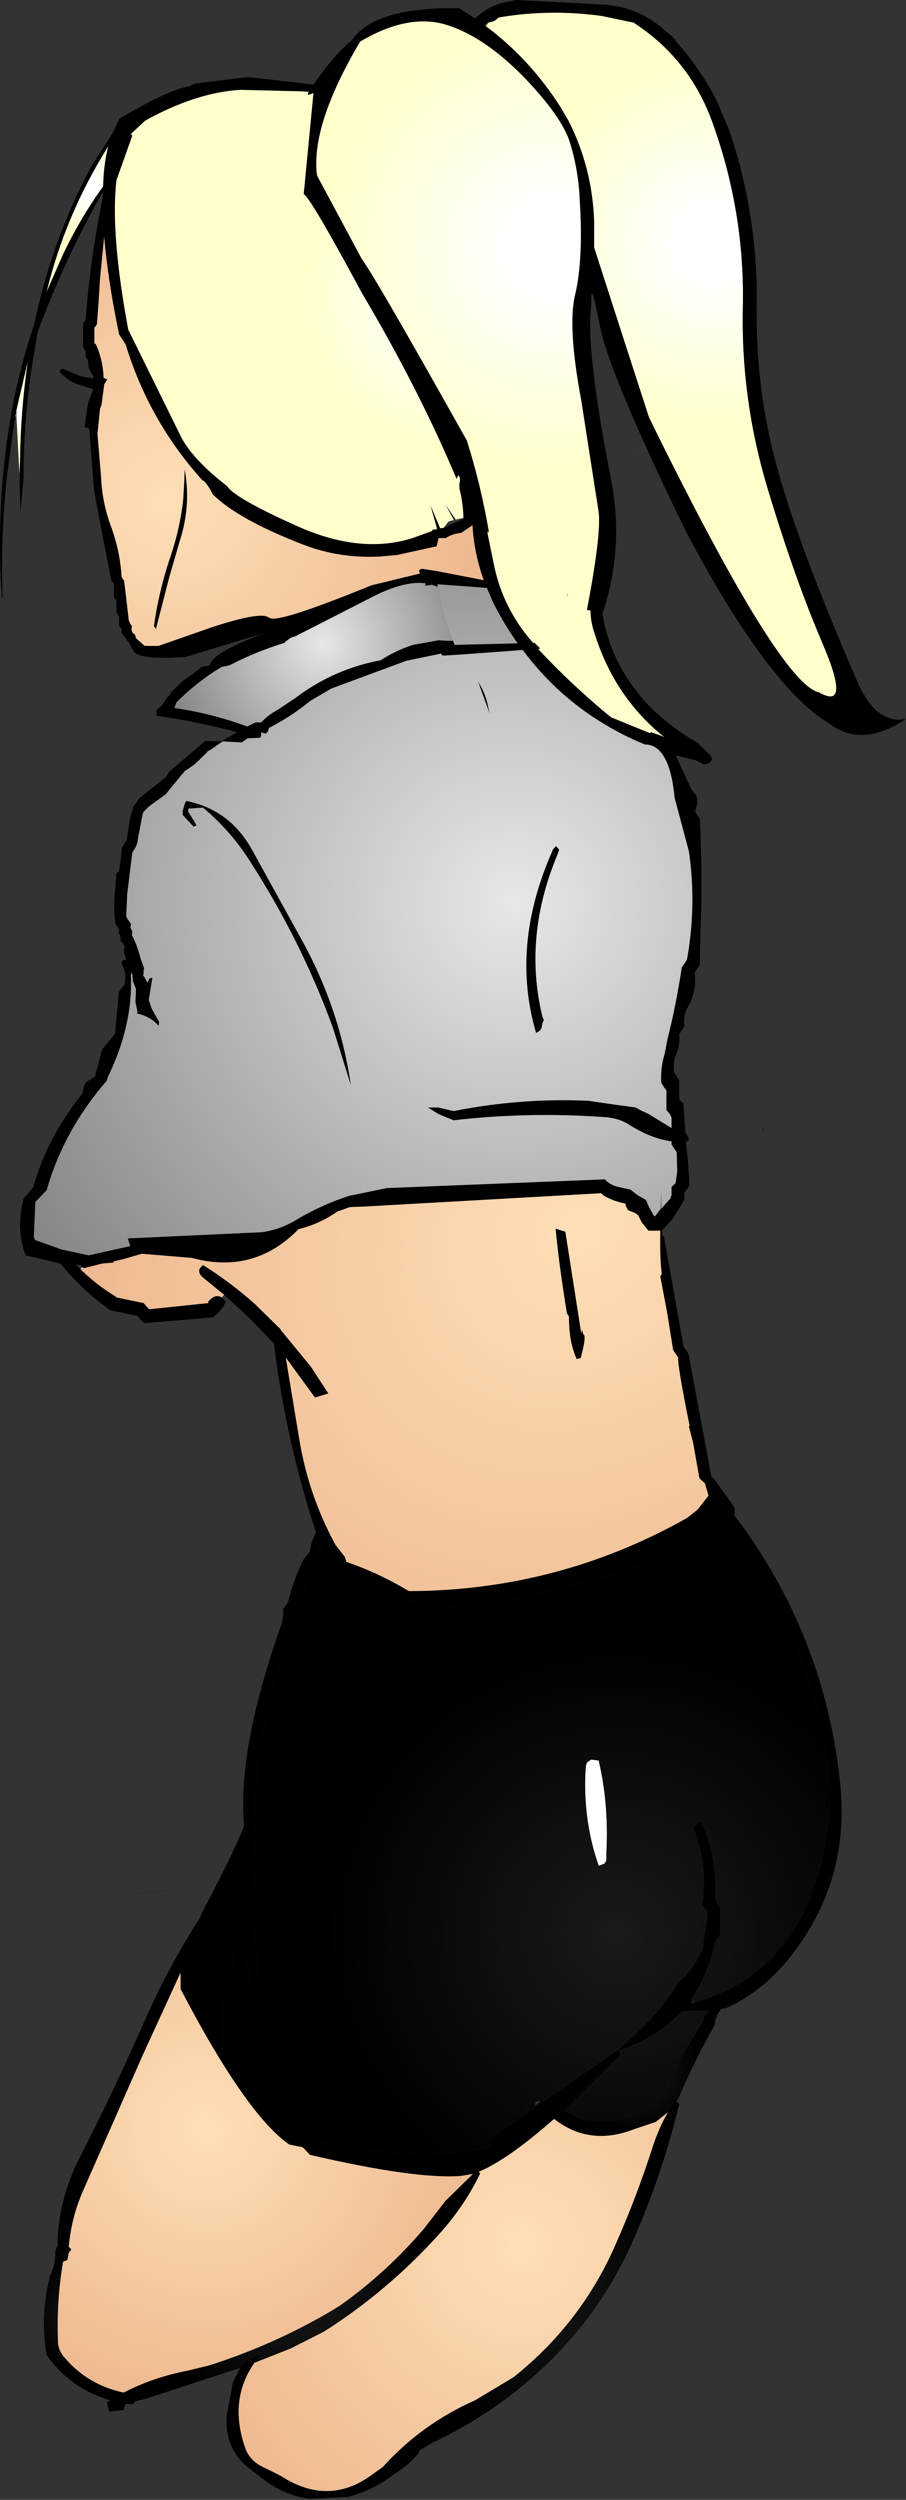
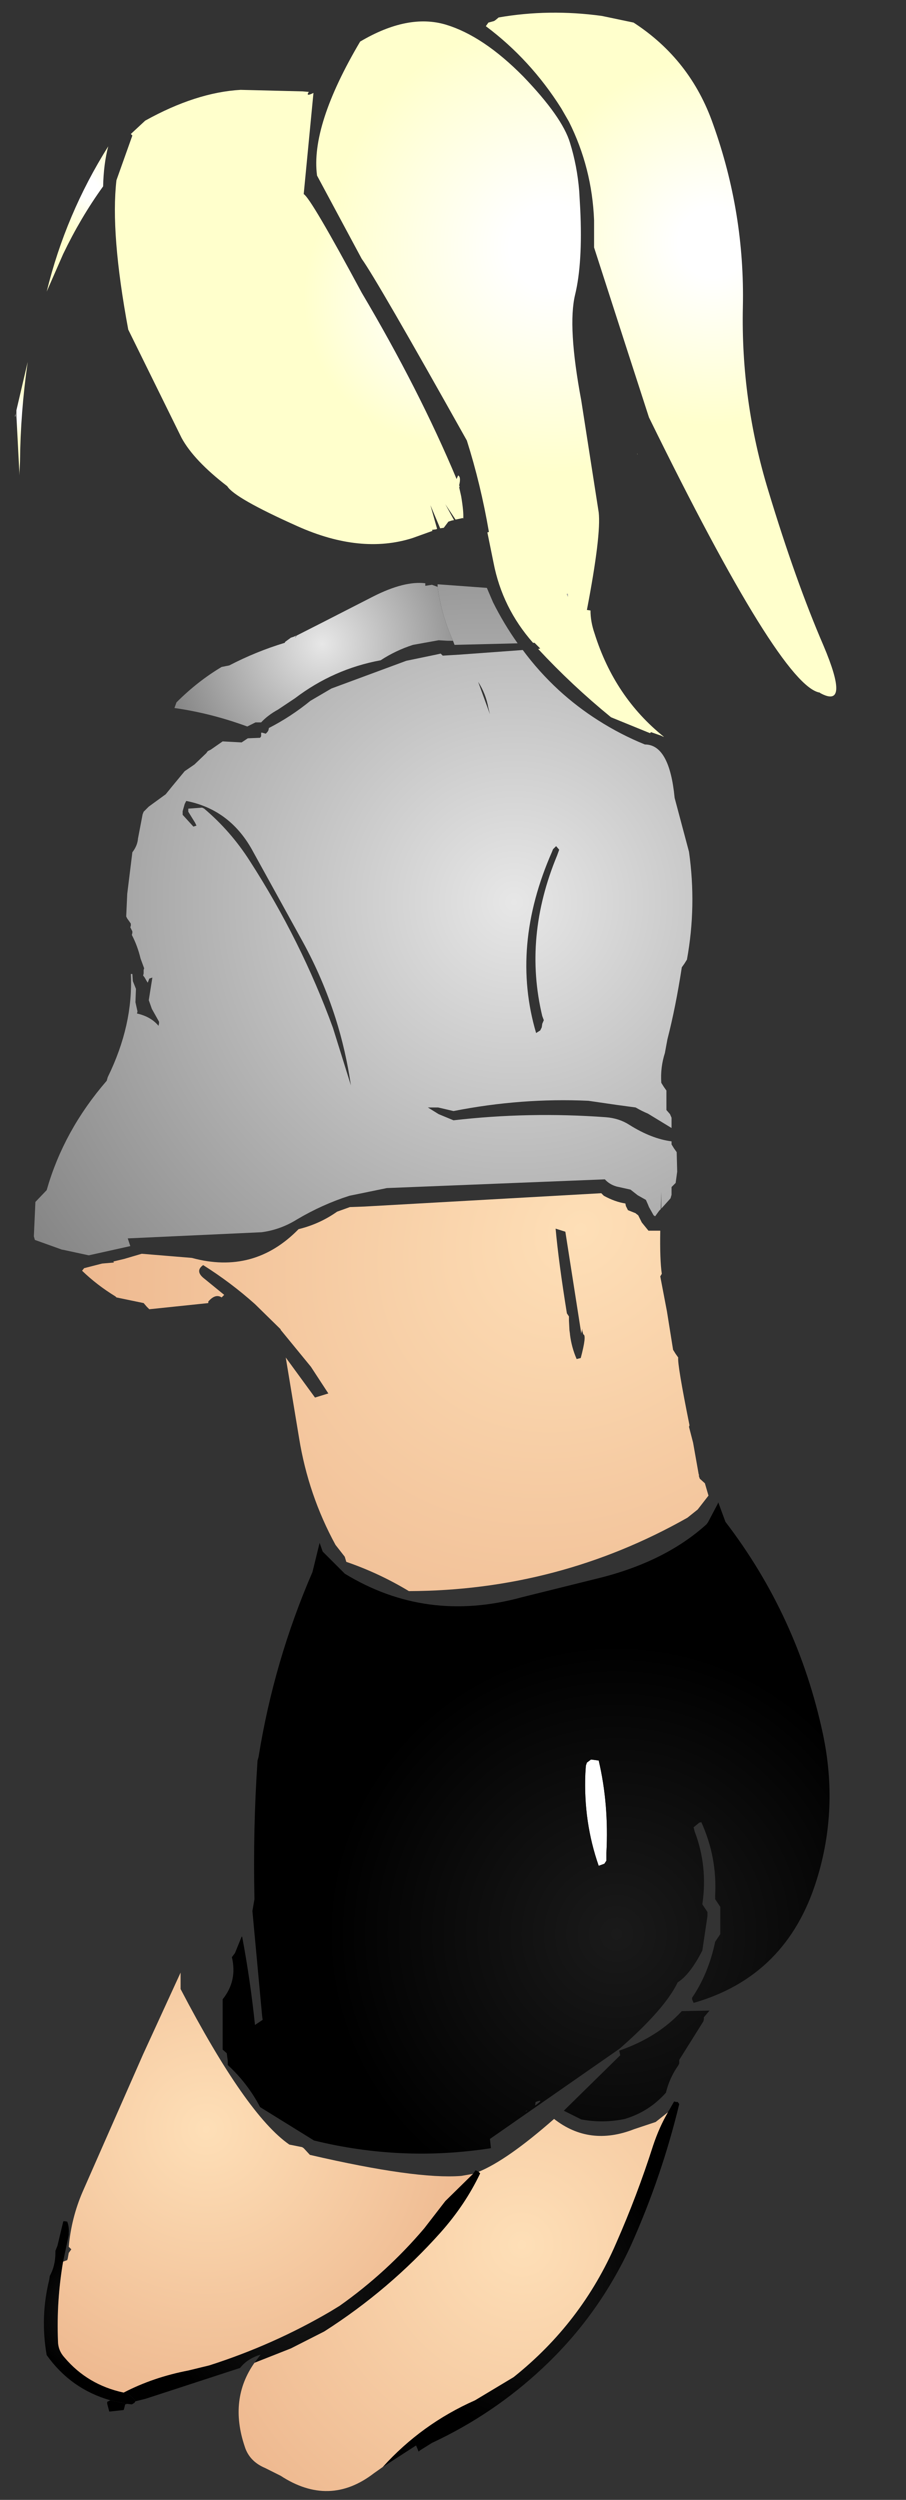
<svg xmlns="http://www.w3.org/2000/svg" height="243.45px" width="88.3px">
  <rect width="100%" height="100%" fill="#333333" stroke="none" />
  <g transform="matrix(1.0, 0.0, 0.0, 1.0, 46.6, 133.35)">
    <path d="M0.75 -130.8 L1.0 -131.15 1.55 -131.3 1.7 -131.4 2.0 -131.65 Q6.9 -132.5 12.05 -131.8 L15.15 -131.15 Q20.7 -127.55 22.9 -121.25 26.0 -112.6 25.8 -103.45 25.6 -94.3 28.3 -85.5 30.95 -76.75 33.65 -70.5 36.3 -64.25 33.35 -65.85 L33.3 -65.9 Q29.5 -66.5 16.65 -92.7 L14.35 -99.8 11.3 -109.25 11.3 -111.9 Q11.1 -117.0 8.85 -121.5 L8.1 -122.8 Q5.1 -127.55 0.75 -130.8 M15.5 -89.2 L15.55 -89.05 15.5 -89.15 15.5 -89.2" fill="url(#gradient0)" fill-rule="evenodd" stroke="none" />
-     <path d="M1.0 -131.15 L0.6 -130.95 0.75 -130.8 Q5.1 -127.55 8.1 -122.8 L8.85 -121.5 Q11.1 -117.0 11.3 -111.9 L11.3 -109.25 14.35 -99.8 16.65 -92.7 Q29.5 -66.5 33.3 -65.9 L33.35 -65.85 Q36.3 -64.25 33.65 -70.5 30.95 -76.75 28.3 -85.5 25.6 -94.3 25.8 -103.45 26.0 -112.6 22.9 -121.25 20.7 -127.55 15.15 -131.15 L12.05 -131.8 Q6.9 -132.5 2.0 -131.65 L1.7 -131.4 1.55 -131.3 1.0 -131.15 M-45.0 -93.25 L-45.1 -92.85 -45.1 -92.65 -45.1 -92.6 -45.15 -92.55 -45.25 -91.9 -45.25 -91.75 -45.35 -91.35 -45.35 -91.2 -45.9 -87.2 Q-46.55 -81.3 -46.35 -75.3 L-46.4 -74.95 Q-47.0 -82.95 -45.85 -90.9 -45.05 -96.5 -43.25 -101.8 -41.6 -109.85 -37.7 -117.15 L-35.65 -120.35 -34.95 -121.8 Q-30.15 -124.65 -28.1 -124.95 L-27.65 -125.2 -22.45 -125.85 -18.05 -125.35 -16.85 -125.2 -16.05 -125.1 Q-14.1 -127.95 -12.3 -129.45 -10.05 -132.7 -1.85 -132.55 L-0.3 -131.55 Q1.2 -133.0 3.3 -133.25 L3.65 -133.35 12.35 -132.9 Q15.9 -132.6 18.4 -130.2 L18.75 -129.95 19.2 -129.5 19.3 -129.3 Q21.55 -126.8 23.2 -123.65 L24.5 -120.6 Q27.3 -112.25 27.15 -103.4 27.05 -95.2 29.2 -87.6 31.3 -80.0 36.9 -67.1 38.8 -62.7 41.7 -63.35 37.4 -60.45 34.2 -62.9 28.3 -66.45 20.35 -81.4 12.75 -96.95 11.85 -101.7 10.9 -106.55 11.05 -103.8 10.4 -99.65 12.95 -86.7 14.25 -79.95 12.15 -73.7 L12.1 -73.7 Q12.85 -68.8 16.35 -64.95 18.55 -62.6 21.35 -61.05 L22.7 -59.7 22.8 -59.4 22.6 -59.1 22.25 -58.95 22.2 -58.95 22.0 -58.9 21.4 -59.2 21.25 -59.3 19.25 -59.8 20.7 -56.65 Q20.9 -56.25 21.25 -55.9 21.45 -55.3 21.25 -54.7 L21.15 -54.35 21.35 -54.0 21.6 -53.65 Q21.9 -47.85 21.65 -42.0 L21.6 -39.4 21.35 -39.0 21.1 -38.65 Q21.35 -36.8 20.4 -35.2 19.95 -34.4 20.1 -33.4 L19.85 -33.0 19.6 -32.65 Q19.7 -31.65 19.35 -30.8 18.95 -29.9 19.1 -28.9 L19.35 -28.5 19.6 -28.15 19.6 -27.4 19.6 -26.65 19.6 -26.25 20.0 -25.9 20.2 -22.95 20.3 -22.9 20.5 -22.6 20.5 -22.25 20.25 -22.2 20.45 -20.25 20.6 -18.0 20.45 -17.65 20.1 -17.25 20.1 -16.9 20.1 -16.5 18.95 -14.65 17.9 -13.5 Q17.95 -12.9 18.1 -12.9 L18.2 -12.4 19.95 -2.6 20.0 -2.25 20.25 -1.9 20.5 -1.5 22.75 10.55 22.85 10.6 22.85 10.55 22.85 10.5 23.15 10.9 24.75 13.1 25.0 13.5 25.0 13.85 25.0 14.25 Q33.85 25.95 35.3 40.5 36.25 50.1 30.15 57.55 27.65 60.6 24.2 62.2 L23.7 62.3 23.7 62.25 23.6 62.05 23.45 61.85 23.1 61.8 23.0 61.9 22.55 62.45 19.85 62.5 Q17.5 65.05 13.75 66.35 L13.85 66.8 8.35 72.2 8.25 72.0 8.05 71.6 7.75 71.5 7.25 71.8 7.15 72.2 7.1 72.75 7.4 73.0 Q2.85 77.0 0.05 78.15 L-0.25 78.0 -0.5 78.35 -1.65 78.55 Q-6.05 78.9 -16.4 76.5 L-17.0 75.85 -17.15 75.75 -18.4 75.5 Q-22.6 72.6 -29.0 60.35 L-29.0 58.75 -32.65 66.7 -38.55 80.1 Q-39.65 82.65 -39.9 85.45 L-39.8 85.55 -39.65 85.7 -39.9 86.05 -40.0 86.6 -40.05 86.75 -40.45 86.9 -39.9 84.3 -39.9 84.1 Q-39.85 83.5 -40.05 83.0 L-40.4 82.95 -40.45 83.05 -41.0 85.35 Q-40.95 80.95 -38.85 76.8 -35.5 70.25 -32.5 63.45 -30.25 58.3 -27.2 53.55 L-26.7 52.5 Q-24.0 47.45 -22.8 44.45 -23.5 37.1 -19.2 24.9 -18.95 24.15 -19.0 23.35 L-18.75 23.0 -18.5 22.6 Q-18.0 20.5 -17.0 18.5 L-16.4 17.75 Q-16.3 16.8 -15.8 15.9 -18.75 6.9 -19.9 -2.5 L-22.15 -4.85 -24.3 -6.85 -24.75 -7.25 -26.65 -8.8 Q-27.65 -9.55 -26.8 -10.15 -24.1 -8.45 -21.75 -6.35 L-19.25 -3.9 -19.25 -3.85 -16.3 -0.25 -14.6 2.35 -15.9 2.75 -18.75 -1.15 -17.45 6.7 Q-16.55 12.25 -13.9 17.1 L-13.0 18.25 -12.85 18.75 Q-9.65 19.85 -6.75 21.6 7.85 21.55 20.4 14.45 L21.4 13.65 22.45 12.3 22.1 11.1 21.6 10.65 21.5 10.35 21.55 10.3 21.5 10.25 20.95 7.15 20.55 5.6 20.6 5.45 Q19.4 -0.5 19.5 -1.15 L19.25 -1.5 19.0 -1.9 18.4 -5.65 17.75 -9.05 17.9 -9.3 Q17.7 -10.65 17.75 -13.5 L16.6 -13.5 15.95 -14.3 15.6 -15.0 15.4 -15.15 15.35 -15.2 14.6 -15.5 14.4 -15.9 14.35 -16.15 Q13.35 -16.3 12.25 -16.9 L12.0 -17.15 -11.1 -15.85 -12.5 -15.8 -13.75 -15.35 Q-15.45 -14.15 -17.5 -13.65 -21.85 -9.2 -27.9 -10.85 L-32.75 -11.25 -32.8 -11.25 -34.5 -10.75 -35.55 -10.5 -35.5 -10.4 -36.65 -10.3 -38.4 -9.85 -38.6 -9.95 -38.7 -10.15 -39.2 -10.2 -38.75 -9.75 -38.6 -9.6 Q-37.15 -8.2 -35.35 -7.1 L-35.25 -7.0 -32.6 -6.45 -32.3 -6.1 -32.05 -5.85 -26.3 -6.45 -26.3 -6.6 Q-25.6 -7.4 -25.0 -7.0 L-24.6 -6.6 Q-24.85 -5.95 -25.4 -5.45 L-25.85 -5.05 -32.55 -4.5 -32.9 -4.85 -33.2 -5.2 -35.85 -5.75 Q-38.6 -7.7 -40.7 -10.3 L-44.1 -11.1 Q-45.0 -13.4 -44.4 -16.2 L-44.3 -16.6 -43.35 -17.75 Q-42.0 -22.6 -38.6 -26.8 L-38.4 -27.6 -38.25 -27.95 -37.35 -28.5 -36.75 -30.75 -36.65 -31.15 -35.4 -32.65 -35.05 -36.35 -35.0 -36.75 -34.75 -37.1 -34.45 -37.5 Q-34.25 -38.55 -34.7 -39.4 L-34.75 -39.65 -34.6 -39.85 -34.3 -39.9 -34.4 -40.25 Q-34.6 -40.7 -34.45 -41.2 L-34.55 -41.4 -34.85 -41.75 -34.85 -41.9 -34.85 -42.1 -34.9 -42.3 -35.05 -42.45 -35.0 -42.65 -35.0 -42.85 -35.1 -43.0 -35.35 -43.35 Q-35.55 -44.9 -35.4 -46.45 L-35.25 -48.3 -35.0 -48.5 -34.8 -49.8 -34.75 -50.7 -34.65 -50.9 -34.45 -51.25 -34.25 -51.5 -33.95 -53.5 -33.95 -53.55 -33.6 -54.8 -33.4 -55.05 -33.05 -55.6 -30.45 -57.65 -30.1 -58.2 -26.6 -61.2 -25.0 -61.15 -23.5 -62.05 Q-27.45 -63.1 -31.35 -63.65 L-31.35 -64.0 -31.35 -64.2 -31.05 -64.45 -30.85 -64.6 -30.3 -65.45 -30.1 -65.6 -30.0 -65.75 -29.95 -65.9 -28.85 -67.0 -28.7 -67.1 -27.55 -67.9 -27.0 -68.35 -26.95 -68.4 -26.15 -68.55 Q-25.9 -69.85 -20.65 -71.75 L-28.6 -69.35 -28.75 -69.35 Q-33.05 -69.1 -33.55 -69.9 L-34.1 -70.85 -34.75 -71.7 -34.75 -71.85 -34.75 -72.05 -34.85 -72.25 -35.0 -72.4 -35.0 -72.95 -35.0 -73.35 -35.1 -73.5 -35.25 -73.7 -35.25 -74.45 -35.25 -74.8 -35.35 -75.0 -35.5 -75.15 -35.5 -76.1 -35.5 -76.45 -35.6 -76.65 -35.75 -76.8 -37.25 -84.55 -37.45 -85.8 -37.9 -91.6 -38.35 -91.75 -38.1 -93.6 -38.0 -94.15 -37.5 -95.45 -38.6 -95.8 Q-39.85 -96.1 -40.75 -97.1 L-40.75 -97.2 -40.7 -97.4 -40.5 -97.4 -40.5 -97.45 -38.7 -96.7 -37.55 -96.5 -37.5 -96.5 -37.5 -96.75 Q-38.0 -97.35 -38.0 -98.0 L-38.0 -98.2 -38.1 -98.4 -38.25 -98.55 -38.25 -98.95 -38.25 -99.1 -38.35 -99.3 -38.5 -99.5 -38.5 -101.5 -38.5 -101.85 -38.35 -102.05 -38.25 -102.25 Q-37.8 -108.2 -36.6 -114.05 L-36.6 -114.2 -36.6 -114.65 -36.85 -114.2 Q-40.35 -107.95 -42.9 -101.1 L-42.95 -100.95 -43.5 -97.6 Q-44.3 -92.3 -44.3 -86.85 L-44.6 -83.5 -44.7 -86.65 -44.7 -86.7 -44.65 -86.75 -44.65 -86.85 -44.65 -86.9 -44.7 -86.95 -44.7 -87.05 -44.7 -87.2 -44.7 -87.35 -44.65 -88.4 Q-44.6 -93.25 -43.9 -98.1 L-45.0 -93.4 -45.0 -93.25 M0.9 -81.5 L1.5 -78.55 Q2.35 -74.15 5.35 -70.75 L5.5 -70.75 6.05 -70.2 5.85 -70.15 Q9.15 -66.6 12.95 -63.5 L16.75 -61.95 16.85 -62.05 17.85 -61.7 18.05 -61.6 18.1 -61.6 Q13.3 -65.45 11.35 -71.65 10.95 -72.8 10.95 -73.9 L10.6 -73.95 Q12.0 -81.25 11.75 -83.45 L10.05 -94.35 Q8.7 -101.55 9.45 -104.65 10.2 -107.75 9.95 -113.0 L9.85 -114.75 Q9.65 -117.2 8.95 -119.45 8.2 -121.95 4.4 -125.9 0.5 -129.85 -3.15 -130.95 -6.85 -132.05 -11.5 -129.3 -16.35 -121.1 -15.7 -116.25 L-11.35 -108.15 Q-9.9 -106.15 -1.1 -90.45 0.25 -86.2 1.05 -81.55 L0.85 -81.7 0.9 -81.5 M-2.45 -70.95 L-2.3 -70.55 3.85 -70.7 Q2.5 -72.6 1.45 -74.7 L0.85 -76.1 -3.95 -76.45 -3.95 -76.2 -4.5 -76.4 -5.15 -76.3 -5.15 -76.55 Q-7.2 -76.8 -10.25 -75.25 -16.4 -72.1 -17.7 -71.45 L-17.85 -71.2 -17.75 -71.45 -17.95 -71.35 -18.25 -71.25 -18.8 -70.85 -18.85 -70.75 Q-21.65 -69.9 -24.25 -68.55 L-25.0 -68.4 Q-27.35 -67.0 -29.4 -64.95 L-29.6 -64.4 Q-26.05 -63.9 -22.5 -62.6 L-21.7 -63.0 -21.15 -63.0 Q-20.5 -63.7 -19.5 -64.25 L-17.85 -65.35 Q-14.1 -68.2 -9.5 -69.05 -8.05 -70.0 -6.35 -70.55 L-3.85 -71.0 -3.0 -70.95 -2.45 -70.95 M-33.85 -38.5 Q-33.6 -33.55 -36.1 -28.45 L-36.2 -28.1 Q-40.4 -23.25 -42.05 -17.45 L-43.15 -16.3 -43.3 -12.95 -43.2 -12.6 -40.55 -11.65 -40.5 -11.65 -37.95 -11.1 -33.9 -12.0 -34.15 -12.75 -21.1 -13.35 Q-19.25 -13.6 -17.65 -14.6 -15.2 -16.05 -12.55 -16.9 L-8.9 -17.65 12.35 -18.5 Q12.8 -18.0 13.5 -17.8 L14.85 -17.5 15.55 -16.95 16.35 -16.5 16.55 -16.05 16.65 -15.8 17.1 -15.0 17.25 -14.9 17.65 -15.45 17.8 -15.6 17.85 -17.3 17.85 -15.65 18.75 -16.65 18.85 -17.0 18.85 -17.4 18.85 -17.75 19.25 -18.15 19.4 -19.25 19.35 -21.15 19.1 -21.5 18.85 -21.9 18.85 -22.2 Q16.9 -22.45 14.75 -23.8 13.75 -24.45 12.45 -24.55 4.95 -25.1 -2.4 -24.25 L-3.85 -24.85 -4.9 -25.5 -3.9 -25.5 -2.4 -25.15 Q4.2 -26.45 10.75 -26.15 L13.5 -25.75 15.35 -25.5 Q15.95 -25.15 16.55 -24.9 L18.85 -23.5 18.85 -24.5 18.7 -24.85 18.35 -25.25 18.35 -26.0 18.35 -26.75 18.35 -27.15 18.1 -27.5 17.85 -27.9 Q17.75 -29.4 18.2 -30.8 L18.45 -32.15 Q19.25 -35.25 19.85 -39.15 L20.1 -39.5 20.35 -39.9 Q21.3 -45.1 20.55 -50.4 L19.15 -55.65 Q18.65 -60.85 16.25 -60.85 13.9 -61.8 11.7 -63.2 9.65 -64.5 7.85 -66.15 5.9 -67.95 4.35 -70.05 L-1.8 -69.6 -3.45 -69.5 -3.65 -69.7 -4.1 -69.6 -7.0 -69.0 -14.3 -66.3 -16.35 -65.1 Q-18.25 -63.55 -20.4 -62.45 L-20.45 -62.45 -20.4 -62.4 -20.45 -62.2 -20.55 -62.05 -20.7 -61.9 -21.05 -62.0 -21.15 -62.0 -21.15 -61.65 -21.25 -61.5 -22.45 -61.45 -23.05 -61.05 -24.9 -61.15 -26.05 -60.35 -26.35 -60.2 -26.5 -60.0 -27.65 -58.9 -28.6 -58.25 -29.8 -56.8 -30.45 -56.0 -32.1 -54.8 -32.6 -54.3 -32.7 -54.05 -33.15 -51.7 Q-33.2 -51.0 -33.7 -50.35 L-34.2 -46.3 -34.3 -44.1 -34.2 -43.9 -33.95 -43.55 -33.85 -43.4 -33.85 -43.2 -33.9 -43.05 -33.8 -42.85 -33.7 -42.65 -33.7 -42.5 -33.75 -42.3 Q-33.2 -41.25 -32.9 -40.0 L-32.55 -39.05 -32.6 -38.9 -32.6 -38.55 -32.65 -38.35 -32.5 -38.15 -32.3 -37.8 -32.2 -37.65 -32.05 -38.05 -31.75 -38.15 -32.1 -35.95 -31.8 -35.1 -31.1 -33.85 -31.1 -33.7 -31.15 -33.45 Q-31.9 -34.35 -33.25 -34.65 L-33.2 -34.85 -33.4 -35.75 -33.35 -37.05 -33.65 -37.8 -33.7 -38.5 -33.85 -38.85 -33.85 -38.5 M1.0 -64.4 L1.15 -63.8 0.0 -66.95 Q0.75 -65.8 1.0 -64.4 M7.3 -50.65 L7.6 -50.95 7.9 -50.6 7.7 -50.05 Q4.4 -42.1 6.25 -34.4 L6.4 -34.0 6.25 -33.65 6.2 -33.3 6.05 -33.0 5.65 -32.75 Q3.15 -41.2 7.2 -50.4 L7.3 -50.65 M7.55 -13.7 L8.5 -13.4 10.05 -3.5 10.15 -3.95 10.15 -3.75 10.25 -3.4 Q10.6 -3.35 10.0 -1.1 L9.6 -1.0 Q9.1 -2.15 8.95 -3.4 L8.95 -3.45 8.9 -3.8 8.85 -4.75 8.85 -5.15 8.65 -5.45 Q7.85 -10.4 7.55 -13.7 M27.7 -23.2 L27.8 -23.6 27.8 -23.4 27.7 -23.2 M21.0 61.7 Q30.1 59.1 33.0 49.7 35.15 42.8 33.6 35.5 31.15 24.05 24.1 14.85 L23.4 12.95 23.35 13.1 22.4 14.9 22.25 15.1 Q18.1 18.85 11.3 20.45 L4.25 22.2 Q-5.05 24.75 -13.0 19.9 L-13.05 19.85 -13.3 19.6 -15.15 17.75 -15.45 16.9 -16.05 19.35 -16.15 19.75 Q-19.9 28.4 -21.4 37.75 L-21.5 38.1 Q-21.95 44.75 -21.8 51.6 L-22.0 52.75 -21.05 63.0 -21.0 63.35 -21.75 63.85 Q-22.2 59.5 -23.0 55.25 L-22.95 55.0 -23.05 55.25 -23.7 56.85 -24.0 57.25 Q-23.45 59.55 -24.9 61.35 L-24.9 65.85 -24.9 66.25 -24.5 66.6 -24.4 67.35 -24.4 67.75 Q-22.45 69.55 -21.25 71.85 L-16.0 75.1 Q-7.45 77.2 1.25 75.85 L1.15 74.95 13.8 66.15 Q18.2 62.3 19.45 59.7 20.65 58.95 21.85 56.6 L22.35 53.25 22.35 52.85 21.85 52.1 Q22.4 48.4 21.1 45.0 L21.0 44.6 21.55 44.15 21.75 44.1 Q23.3 47.5 23.1 51.25 L23.1 51.6 23.6 52.35 23.6 54.6 23.6 55.0 23.1 55.75 Q22.45 58.85 20.85 61.2 L20.85 61.35 20.85 61.75 21.0 61.7 M-1.45 -82.85 Q-1.4 -83.5 -1.65 -85.0 L-1.85 -85.9 -1.8 -85.95 -1.85 -86.1 Q-1.65 -86.9 -1.95 -87.05 L-2.1 -86.7 Q-5.75 -95.4 -11.35 -104.85 -16.3 -114.05 -17.0 -114.45 L-16.05 -124.3 Q-16.85 -123.9 -16.5 -124.4 L-17.1 -124.45 -23.15 -124.6 Q-27.5 -124.35 -32.45 -121.6 L-33.85 -120.3 -33.7 -120.15 -35.25 -115.8 Q-35.85 -110.65 -34.1 -101.25 L-28.9 -90.7 Q-27.7 -88.5 -24.45 -86.0 -23.75 -84.85 -17.6 -82.1 -11.45 -79.35 -6.4 -80.95 L-4.45 -81.65 -4.5 -81.75 -4.1 -81.8 -4.0 -81.85 -4.65 -84.15 -3.7 -81.9 -3.35 -81.95 -1.35 -82.85 -1.45 -82.85 M-2.35 -82.7 L-3.2 -84.25 -2.2 -82.75 -2.35 -82.7 M-36.05 -119.1 Q-40.2 -112.5 -42.05 -104.95 L-40.45 -108.6 Q-38.75 -112.15 -36.55 -115.2 -36.5 -117.4 -36.05 -119.1 M-37.1 -91.1 L-36.75 -86.9 Q-36.65 -84.4 -35.75 -82.0 -34.9 -79.65 -34.75 -77.2 L-34.65 -77.0 -34.5 -76.8 -34.05 -72.95 -34.0 -72.8 -33.9 -72.6 -33.75 -72.4 -33.75 -72.25 -33.8 -72.0 -33.75 -71.95 -33.7 -71.75 -33.45 -71.55 -33.4 -71.4 -33.35 -71.2 -32.5 -70.45 -31.15 -70.45 -26.0 -72.25 Q-21.9 -73.6 -20.7 -73.35 L-20.35 -73.2 Q-19.7 -72.55 -10.4 -76.35 L-5.65 -77.5 -5.75 -77.65 -5.75 -77.8 -5.65 -77.9 -5.5 -77.95 -5.4 -77.95 -4.1 -77.75 0.55 -76.85 Q-0.4 -79.45 -0.55 -82.2 L-1.65 -81.45 Q-2.45 -81.4 -3.15 -80.95 L-3.85 -80.95 -4.05 -80.15 -7.9 -79.3 -9.6 -79.15 Q-13.6 -78.95 -17.15 -80.35 -23.45 -82.8 -25.85 -85.2 -26.5 -86.45 -26.9 -86.6 -32.1 -92.4 -34.35 -99.8 L-35.0 -100.8 Q-36.1 -106.15 -36.45 -110.3 L-36.85 -106.2 -37.0 -103.8 -37.15 -101.8 -37.25 -101.6 -37.4 -101.45 -37.4 -100.35 -37.4 -99.95 -37.25 -99.8 -37.15 -99.6 Q-36.55 -98.1 -36.5 -96.55 L-36.15 -96.4 -36.45 -95.9 -36.45 -95.85 -36.7 -93.95 -36.85 -93.55 -37.1 -91.1 M-30.1 -77.15 L-31.4 -72.1 -31.5 -72.2 -31.5 -72.25 -31.6 -72.35 Q-31.1 -75.95 -29.9 -79.4 -29.05 -82.0 -28.75 -84.65 L-28.65 -86.3 -28.6 -87.65 Q-27.95 -84.1 -29.1 -80.6 L-30.1 -77.15 M-27.45 -52.95 L-27.75 -52.85 -28.8 -54.0 -28.8 -54.35 -28.6 -55.05 -28.45 -55.35 Q-24.1 -54.5 -21.9 -50.35 L-17.1 -41.65 Q-15.15 -38.1 -13.9 -34.2 -12.9 -31.05 -12.4 -27.65 L-14.15 -33.25 Q-17.25 -41.75 -22.25 -49.5 -24.1 -52.4 -26.7 -54.6 L-26.9 -54.7 -28.25 -54.6 -28.25 -54.3 -27.6 -53.25 -27.45 -52.95 M-45.05 -93.1 L-45.15 -92.8 -45.1 -92.8 -45.1 -92.85 -45.05 -93.1 M-28.5 50.55 Q-37.45 51.5 -32.4 50.95 L-28.5 50.55" fill="#000000" fill-rule="evenodd" stroke="none" />
    <path d="M1.05 -81.55 Q0.25 -86.2 -1.1 -90.45 -9.9 -106.15 -11.35 -108.15 L-15.7 -116.25 Q-16.35 -121.1 -11.5 -129.3 -6.85 -132.05 -3.15 -130.95 0.5 -129.85 4.4 -125.9 8.2 -121.95 8.95 -119.45 9.65 -117.2 9.85 -114.75 L9.95 -113.0 Q10.2 -107.75 9.45 -104.65 8.7 -101.55 10.05 -94.35 L11.75 -83.45 Q12.0 -81.25 10.6 -73.95 L10.95 -73.9 Q10.95 -72.8 11.35 -71.65 13.3 -65.45 18.1 -61.6 L18.05 -61.6 17.85 -61.7 16.85 -62.05 16.75 -61.95 12.95 -63.5 Q9.15 -66.6 5.85 -70.15 L6.05 -70.2 5.5 -70.75 5.35 -70.75 Q2.35 -74.15 1.5 -78.55 L0.9 -81.5 1.05 -81.55 M8.75 -75.25 L8.75 -75.3 8.75 -75.5 Q8.55 -75.6 8.75 -75.25" fill="url(#gradient1)" fill-rule="evenodd" stroke="none" />
    <path d="M8.75 -75.25 Q8.55 -75.6 8.75 -75.5 L8.75 -75.3 8.75 -75.25" fill="url(#gradient2)" fill-rule="evenodd" stroke="none" />
    <path d="M-3.95 -76.2 L-3.95 -76.45 0.85 -76.1 1.45 -74.7 Q2.5 -72.6 3.85 -70.7 L-2.3 -70.55 -2.45 -70.95 Q-3.6 -73.5 -3.95 -76.2" fill="url(#gradient3)" fill-rule="evenodd" stroke="none" />
    <path d="M-24.75 -7.25 L-25.0 -7.0 Q-25.6 -7.4 -26.3 -6.6 L-26.3 -6.45 -32.05 -5.85 -32.3 -6.1 -32.6 -6.45 -35.25 -7.0 -35.35 -7.1 Q-37.15 -8.2 -38.6 -9.6 L-38.4 -9.85 -36.65 -10.3 -35.5 -10.4 -35.55 -10.5 -34.5 -10.75 -32.8 -11.25 -32.75 -11.25 -27.9 -10.85 Q-21.85 -9.2 -17.5 -13.65 -15.45 -14.15 -13.75 -15.35 L-12.5 -15.8 -11.1 -15.85 12.0 -17.15 12.25 -16.9 Q13.35 -16.3 14.35 -16.15 L14.4 -15.9 14.6 -15.5 15.35 -15.2 15.4 -15.15 15.6 -15.0 15.95 -14.3 16.6 -13.5 17.75 -13.5 Q17.7 -10.65 17.9 -9.3 L17.75 -9.05 18.4 -5.65 19.0 -1.9 19.25 -1.5 19.5 -1.15 Q19.4 -0.5 20.6 5.45 L20.55 5.6 20.95 7.15 21.5 10.25 21.55 10.3 21.5 10.35 21.6 10.65 22.1 11.1 22.45 12.3 21.4 13.65 20.4 14.45 Q7.85 21.55 -6.75 21.6 -9.65 19.85 -12.85 18.75 L-13.0 18.25 -13.9 17.1 Q-16.55 12.25 -17.45 6.7 L-18.75 -1.15 -15.9 2.75 -14.6 2.35 -16.3 -0.25 -19.25 -3.85 -19.25 -3.9 -21.75 -6.35 Q-24.1 -8.45 -26.8 -10.15 -27.65 -9.55 -26.65 -8.8 L-24.75 -7.25 M7.55 -13.7 Q7.85 -10.4 8.65 -5.45 L8.85 -5.15 8.85 -4.75 8.9 -3.8 8.95 -3.45 8.95 -3.4 Q9.1 -2.15 9.6 -1.0 L10.0 -1.1 Q10.6 -3.35 10.25 -3.4 L10.15 -3.75 10.15 -3.95 10.05 -3.5 8.5 -13.4 7.55 -13.7" fill="url(#gradient4)" fill-rule="evenodd" stroke="none" />
    <path d="M11.75 38.1 Q12.75 42.35 12.5 47.1 L12.5 47.85 12.3 48.15 11.75 48.35 Q10.25 44.05 10.45 39.35 L10.5 38.6 10.6 38.3 11.0 38.0 11.75 38.1" fill="#ffffff" fill-rule="evenodd" stroke="none" />
    <path d="M-3.35 -81.95 L-3.7 -81.9 -4.65 -84.15 -4.0 -81.85 -4.1 -81.8 -4.5 -81.75 -4.45 -81.65 -6.4 -80.95 Q-11.45 -79.35 -17.6 -82.1 -23.75 -84.85 -24.45 -86.0 -27.7 -88.5 -28.9 -90.7 L-34.1 -101.25 Q-35.85 -110.65 -35.25 -115.8 L-33.7 -120.15 -33.85 -120.3 -32.45 -121.6 Q-27.5 -124.35 -23.15 -124.6 L-17.1 -124.45 -16.5 -124.4 Q-16.85 -123.9 -16.05 -124.3 L-17.0 -114.45 Q-16.3 -114.05 -11.35 -104.85 -5.75 -95.4 -2.1 -86.7 L-1.95 -87.05 Q-1.65 -86.9 -1.85 -86.1 L-1.8 -85.95 -1.85 -85.9 -1.65 -85.0 Q-1.4 -83.5 -1.45 -82.85 L-1.5 -82.9 -2.2 -82.75 -3.2 -84.25 -2.35 -82.7 -2.6 -82.65 -2.9 -82.55 -3.35 -81.95" fill="url(#gradient5)" fill-rule="evenodd" stroke="none" />
    <path d="M-36.05 -119.1 Q-36.5 -117.4 -36.55 -115.2 -38.75 -112.15 -40.45 -108.6 L-42.05 -104.95 Q-40.2 -112.5 -36.05 -119.1" fill="url(#gradient6)" fill-rule="evenodd" stroke="none" />
-     <path d="M-37.1 -91.1 L-36.85 -93.55 -36.7 -93.95 -36.45 -95.85 -36.45 -95.9 -36.15 -96.4 -36.5 -96.55 Q-36.55 -98.1 -37.15 -99.6 L-37.25 -99.8 -37.4 -99.95 -37.4 -100.35 -37.4 -101.45 -37.25 -101.6 -37.15 -101.8 -37.0 -103.8 -36.85 -106.2 -36.45 -110.3 Q-36.1 -106.15 -35.0 -100.8 L-34.35 -99.8 Q-32.1 -92.4 -26.9 -86.6 -26.5 -86.45 -25.85 -85.2 -23.45 -82.8 -17.15 -80.35 -13.6 -78.95 -9.6 -79.15 L-7.9 -79.3 -4.05 -80.15 -3.85 -80.95 -3.15 -80.95 Q-2.45 -81.4 -1.65 -81.45 L-0.55 -82.2 Q-0.4 -79.45 0.55 -76.85 L-4.1 -77.75 -5.4 -77.95 -5.5 -77.95 -5.65 -77.9 -5.75 -77.8 -5.75 -77.65 -5.65 -77.5 -10.4 -76.35 Q-19.7 -72.55 -20.35 -73.2 L-20.7 -73.35 Q-21.9 -73.6 -26.0 -72.25 L-31.15 -70.45 -32.5 -70.45 -33.35 -71.2 -33.4 -71.4 -33.45 -71.55 -33.7 -71.75 -33.75 -71.95 -33.8 -72.0 -33.75 -72.25 -33.75 -72.4 -33.9 -72.6 -34.0 -72.8 -34.05 -72.95 -34.5 -76.8 -34.65 -77.0 -34.75 -77.2 Q-34.9 -79.65 -35.75 -82.0 -36.65 -84.4 -36.75 -86.9 L-37.1 -91.1 M-30.1 -77.15 L-29.1 -80.6 Q-27.95 -84.1 -28.6 -87.65 L-28.65 -86.3 -28.75 -84.65 Q-29.05 -82.0 -29.9 -79.4 -31.1 -75.95 -31.6 -72.35 L-31.5 -72.25 -31.5 -72.2 -31.4 -72.1 -30.1 -77.15" fill="url(#gradient7)" fill-rule="evenodd" stroke="none" />
    <path d="M-2.45 -70.95 L-3.0 -70.95 -3.85 -71.0 -6.35 -70.55 Q-8.05 -70.0 -9.5 -69.05 -14.1 -68.2 -17.85 -65.35 L-19.5 -64.25 Q-20.5 -63.7 -21.15 -63.0 L-21.7 -63.0 -22.5 -62.6 Q-26.05 -63.9 -29.6 -64.4 L-29.4 -64.95 Q-27.35 -67.0 -25.0 -68.4 L-24.25 -68.55 Q-21.65 -69.9 -18.85 -70.75 L-18.8 -70.85 -18.25 -71.25 -17.95 -71.35 -17.75 -71.45 -17.85 -71.2 -17.7 -71.45 Q-16.4 -72.1 -10.25 -75.25 -7.2 -76.8 -5.15 -76.55 L-5.15 -76.3 -4.5 -76.4 -3.95 -76.2 Q-3.6 -73.5 -2.45 -70.95" fill="url(#gradient8)" fill-rule="evenodd" stroke="none" />
    <path d="M-44.7 -87.05 L-45.0 -92.85 -45.0 -93.25 -45.0 -93.4 -43.9 -98.1 Q-44.6 -93.25 -44.65 -88.4 L-44.7 -87.35 -44.7 -87.2 -44.7 -87.05 M-45.05 -93.1 L-45.1 -92.85 -45.1 -92.8 -45.15 -92.8 -45.05 -93.1" fill="url(#gradient9)" fill-rule="evenodd" stroke="none" />
-     <path d="M-38.4 -9.85 L-38.6 -9.6 -38.75 -9.75 -38.6 -9.95 -38.4 -9.85" fill="url(#gradient10)" fill-rule="evenodd" stroke="none" />
    <path d="M-23.0 55.25 Q-22.2 59.5 -21.75 63.85 L-21.0 63.35 -21.05 63.0 -22.0 52.75 -21.8 51.6 Q-21.95 44.75 -21.5 38.1 L-21.4 37.75 Q-19.9 28.4 -16.15 19.75 L-16.05 19.35 -15.45 16.9 -15.15 17.75 -13.3 19.6 -13.05 19.85 -13.0 19.9 Q-5.05 24.75 4.25 22.2 L11.3 20.45 Q18.1 18.85 22.25 15.1 L22.4 14.9 23.35 13.1 23.4 12.95 24.1 14.85 Q31.15 24.05 33.6 35.5 35.15 42.8 33.0 49.7 30.1 59.1 21.0 61.7 L20.85 61.35 20.85 61.2 Q22.45 58.85 23.1 55.75 L23.6 55.0 23.6 54.6 23.6 52.35 23.1 51.6 23.1 51.25 Q23.3 47.5 21.75 44.1 L21.55 44.15 21.0 44.6 21.1 45.0 Q22.4 48.4 21.85 52.1 L22.35 52.85 22.35 53.25 21.85 56.6 Q20.65 58.95 19.45 59.7 18.2 62.3 13.8 66.15 L1.15 74.95 1.25 75.85 Q-7.45 77.2 -16.0 75.1 L-21.25 71.85 Q-22.45 69.55 -24.4 67.75 L-24.4 67.35 -24.5 66.6 -24.9 66.25 -24.9 65.85 -24.9 61.35 Q-23.45 59.55 -24.0 57.25 L-23.7 56.85 -23.05 55.25 -23.0 55.25 M11.75 38.1 L11.0 38.0 10.6 38.3 10.5 38.6 10.45 39.35 Q10.25 44.05 11.75 48.35 L12.3 48.15 12.5 47.85 12.5 47.1 Q12.75 42.35 11.75 38.1 M22.55 62.45 L22.0 63.1 22.0 63.3 21.95 63.5 19.6 67.25 19.6 67.45 19.6 67.6 19.5 67.8 Q18.65 69.0 18.3 70.45 16.65 72.3 14.3 73.0 12.2 73.45 10.05 73.05 L8.35 72.2 13.85 66.8 13.75 66.35 Q17.5 65.05 19.85 62.5 L22.55 62.45 M4.7 72.2 L4.6 72.3 4.8 72.2 4.7 72.2 M5.55 71.7 Q6.55 71.0 5.6 71.35 L5.55 71.7" fill="url(#gradient11)" fill-rule="evenodd" stroke="none" />
    <path d="M-23.2 97.25 L-32.4 100.25 -33.4 100.5 Q-33.8 99.85 -34.55 99.65 -31.65 98.15 -28.25 97.5 L-26.2 97.0 Q-19.95 95.0 -14.4 91.75 L-13.5 91.2 Q-8.9 87.95 -5.25 83.65 L-3.2 81.0 -0.5 78.35 -0.25 78.0 0.05 78.15 0.2 78.3 Q-1.25 81.35 -3.65 84.05 -8.65 89.65 -15.0 93.7 L-18.25 95.35 -21.8 96.75 -21.2 95.95 Q-22.5 96.35 -23.2 97.25 M-34.2 100.75 L-34.4 100.8 -34.5 101.2 -34.55 101.35 -35.95 101.5 -36.15 100.75 -36.15 100.55 -35.85 100.4 -34.2 100.75" fill="url(#gradient12)" fill-rule="evenodd" stroke="none" />
-     <path d="M23.7 62.3 Q23.15 62.95 23.05 63.75 L23.0 63.95 Q21.15 67.2 19.65 70.7 L19.6 70.85 19.3 71.35 19.1 71.3 18.5 72.35 17.3 73.3 15.2 74.0 Q10.85 75.7 7.4 73.0 L7.1 72.75 7.15 72.2 7.25 71.8 7.75 71.5 8.05 71.6 8.25 72.0 8.35 72.2 10.05 73.05 Q12.2 73.45 14.3 73.0 16.65 72.3 18.3 70.45 18.65 69.0 19.5 67.8 L19.6 67.6 19.6 67.45 19.6 67.25 21.95 63.5 22.0 63.3 22.0 63.1 22.55 62.45 23.0 61.9 23.1 61.8 23.45 61.85 23.6 62.05 23.7 62.25 23.7 62.3" fill="url(#gradient13)" fill-rule="evenodd" stroke="none" />
    <path d="M19.3 71.35 L19.45 71.35 19.6 71.55 Q17.9 78.6 14.9 85.3 11.75 92.15 6.3 97.25 1.5 101.75 -4.5 104.55 L-5.7 105.3 -5.8 105.4 -5.9 105.15 -6.05 104.8 -9.3 106.9 Q-5.5 102.7 -0.3 100.4 L3.45 98.15 Q10.1 92.85 13.45 85.1 15.5 80.45 17.05 75.6 17.65 73.8 18.5 72.35 L19.1 71.3 19.3 71.35" fill="url(#gradient14)" fill-rule="evenodd" stroke="none" />
    <path d="M-33.4 100.5 L-33.5 100.65 -33.75 100.8 -34.2 100.75 -35.85 100.4 Q-39.7 99.3 -42.05 96.0 -42.7 92.3 -41.8 88.65 L-41.75 88.3 Q-41.2 87.3 -41.2 86.05 L-41.2 85.85 -41.0 85.35 -40.45 83.05 -40.4 82.95 -40.05 83.0 Q-39.85 83.5 -39.9 84.1 L-39.9 84.3 -40.45 86.9 Q-41.1 90.7 -40.95 94.6 -40.95 95.55 -40.3 96.25 -38.05 98.9 -34.55 99.65 -33.8 99.85 -33.4 100.5" fill="url(#gradient15)" fill-rule="evenodd" stroke="none" />
-     <path d="M-5.8 105.4 L-5.75 105.5 Q-6.8 106.75 -8.2 107.6 -10.2 109.15 -12.65 109.8 L-16.35 110.0 Q-18.8 109.7 -20.85 108.15 L-22.15 107.15 Q-24.75 105.25 -24.5 101.85 L-23.9 98.65 -23.2 97.25 Q-22.5 96.35 -21.2 95.95 L-21.8 96.75 Q-24.3 100.3 -22.75 104.9 -22.3 106.35 -20.75 107.0 L-19.25 107.75 Q-14.5 110.85 -10.15 107.5 L-9.3 106.9 -6.05 104.8 -5.9 105.15 -5.8 105.4" fill="url(#gradient16)" fill-rule="evenodd" stroke="none" />
    <path d="M-0.5 78.35 L-3.2 81.0 -5.25 83.65 Q-8.9 87.95 -13.5 91.2 L-14.4 91.75 Q-19.95 95.0 -26.2 97.0 L-28.25 97.5 Q-31.65 98.15 -34.55 99.65 -38.05 98.9 -40.3 96.25 -40.95 95.55 -40.95 94.6 -41.1 90.7 -40.45 86.9 L-40.05 86.75 -40.0 86.6 -39.9 86.05 -39.65 85.7 -39.8 85.55 -39.9 85.45 Q-39.65 82.65 -38.55 80.1 L-32.65 66.7 -29.0 58.75 -29.0 60.35 Q-22.6 72.6 -18.4 75.5 L-17.15 75.75 -17.0 75.85 -16.4 76.5 Q-6.05 78.9 -1.65 78.55 L-0.5 78.35" fill="url(#gradient17)" fill-rule="evenodd" stroke="none" />
    <path d="M7.4 73.0 Q10.85 75.7 15.2 74.0 L17.3 73.3 18.5 72.35 Q17.65 73.8 17.05 75.6 15.5 80.45 13.45 85.1 10.1 92.85 3.45 98.15 L-0.3 100.4 Q-5.5 102.7 -9.3 106.9 L-10.15 107.5 Q-14.5 110.85 -19.25 107.75 L-20.75 107.0 Q-22.3 106.35 -22.75 104.9 -24.3 100.3 -21.8 96.75 L-18.25 95.35 -15.0 93.7 Q-8.65 89.65 -3.65 84.05 -1.25 81.35 0.2 78.3 L0.05 78.15 Q2.85 77.0 7.4 73.0" fill="url(#gradient18)" fill-rule="evenodd" stroke="none" />
    <path d="M-20.4 -62.45 Q-18.25 -63.55 -16.35 -65.1 L-14.3 -66.3 -7.0 -69.0 -4.1 -69.6 -3.65 -69.7 -3.45 -69.5 -1.8 -69.6 4.35 -70.05 Q5.9 -67.95 7.85 -66.15 9.65 -64.5 11.7 -63.2 13.9 -61.8 16.25 -60.85 18.65 -60.85 19.15 -55.65 L20.55 -50.4 Q21.3 -45.1 20.35 -39.9 L20.1 -39.5 19.85 -39.15 Q19.25 -35.25 18.45 -32.15 L18.2 -30.8 Q17.75 -29.4 17.85 -27.9 L18.1 -27.5 18.35 -27.15 18.35 -26.75 18.35 -26.0 18.35 -25.25 18.7 -24.85 18.85 -24.5 18.85 -23.5 16.55 -24.9 Q15.95 -25.15 15.35 -25.5 L13.5 -25.75 10.75 -26.15 Q4.2 -26.45 -2.4 -25.15 L-3.9 -25.5 -4.9 -25.5 -3.85 -24.85 -2.4 -24.25 Q4.95 -25.1 12.45 -24.55 13.75 -24.45 14.75 -23.8 16.9 -22.45 18.85 -22.2 L18.85 -21.9 19.1 -21.5 19.35 -21.15 19.4 -19.25 19.25 -18.15 18.85 -17.75 18.85 -17.4 18.85 -17.0 18.75 -16.65 17.85 -15.65 17.85 -17.3 17.8 -15.6 17.65 -15.45 17.25 -14.9 17.1 -15.0 16.65 -15.8 16.55 -16.05 16.35 -16.5 15.55 -16.95 14.85 -17.5 13.5 -17.8 Q12.8 -18.0 12.35 -18.5 L-8.9 -17.65 -12.55 -16.9 Q-15.2 -16.05 -17.65 -14.6 -19.25 -13.6 -21.1 -13.35 L-34.15 -12.75 -33.9 -12.0 -37.95 -11.1 -40.5 -11.65 -40.55 -11.65 -43.2 -12.6 -43.3 -12.95 -43.15 -16.3 -42.05 -17.45 Q-40.4 -23.25 -36.2 -28.1 L-36.1 -28.45 Q-33.6 -33.55 -33.85 -38.5 L-33.7 -38.5 -33.65 -37.8 -33.35 -37.05 -33.4 -35.75 -33.2 -34.85 -33.25 -34.65 Q-31.9 -34.35 -31.15 -33.45 L-31.1 -33.7 -31.1 -33.85 -31.8 -35.1 -32.1 -35.95 -31.75 -38.15 -32.05 -38.05 -32.2 -37.65 -32.3 -37.8 -32.5 -38.15 -32.65 -38.35 -32.6 -38.55 -32.6 -38.9 -32.55 -39.05 -32.9 -40.0 Q-33.2 -41.25 -33.75 -42.3 L-33.7 -42.5 -33.7 -42.65 -33.8 -42.85 -33.9 -43.05 -33.85 -43.2 -33.85 -43.4 -33.95 -43.55 -34.2 -43.9 -34.3 -44.1 -34.2 -46.3 -33.7 -50.35 Q-33.2 -51.0 -33.15 -51.7 L-32.7 -54.05 -32.6 -54.3 -32.1 -54.8 -30.45 -56.0 -29.8 -56.8 -28.6 -58.25 -27.65 -58.9 -26.5 -60.0 -26.35 -60.2 -26.05 -60.35 -24.9 -61.15 -23.05 -61.05 -22.45 -61.45 -21.25 -61.5 -21.15 -61.65 -21.15 -62.0 -21.05 -62.0 -20.7 -61.9 -20.55 -62.05 -20.45 -62.2 -20.4 -62.4 -20.4 -62.45 M1.0 -64.4 Q0.75 -65.8 0.0 -66.95 L1.15 -63.8 1.0 -64.4 M7.3 -50.65 L7.2 -50.4 Q3.15 -41.2 5.65 -32.75 L6.05 -33.0 6.2 -33.3 6.25 -33.65 6.4 -34.0 6.25 -34.4 Q4.4 -42.1 7.7 -50.05 L7.9 -50.6 7.6 -50.95 7.3 -50.65 M-27.45 -52.95 L-27.6 -53.25 -28.25 -54.3 -28.25 -54.6 -26.9 -54.7 -26.7 -54.6 Q-24.1 -52.4 -22.25 -49.5 -17.25 -41.75 -14.15 -33.25 L-12.4 -27.65 Q-12.9 -31.05 -13.9 -34.2 -15.15 -38.1 -17.1 -41.65 L-21.9 -50.35 Q-24.1 -54.5 -28.45 -55.35 L-28.6 -55.05 -28.8 -54.35 -28.8 -54.0 -27.75 -52.85 -27.45 -52.95" fill="url(#gradient19)" fill-rule="evenodd" stroke="none" />
  </g>
  <defs>
    <radialGradient cx="0" cy="0" gradientTransform="matrix(0.053, 0.0, 0.0, 0.053, 22.9, -109.75)" gradientUnits="userSpaceOnUse" id="gradient0" r="819.2" spreadMethod="pad">
      <stop offset="0.078" stop-color="#ffffff" />
      <stop offset="0.412" stop-color="#ffffcc" />
    </radialGradient>
    <radialGradient cx="0" cy="0" gradientTransform="matrix(0.065, 0.0, 0.0, 0.065, 7.25, -109.25)" gradientUnits="userSpaceOnUse" id="gradient1" r="819.2" spreadMethod="pad">
      <stop offset="0.078" stop-color="#ffffff" />
      <stop offset="0.412" stop-color="#ffffcc" />
    </radialGradient>
    <radialGradient cx="0" cy="0" gradientTransform="matrix(0.003, 0.0, 0.0, 0.003, 7.75, -74.55)" gradientUnits="userSpaceOnUse" id="gradient2" r="819.2" spreadMethod="pad">
      <stop offset="0.0" stop-color="#e7e7e7" />
      <stop offset="1.0" stop-color="#858585" />
    </radialGradient>
    <radialGradient cx="0" cy="0" gradientTransform="matrix(0.058, 0.0, 0.0, 0.058, 0.4, -39.4)" gradientUnits="userSpaceOnUse" id="gradient3" r="819.2" spreadMethod="pad">
      <stop offset="0.0" stop-color="#e7e7e7" />
      <stop offset="1.0" stop-color="#858585" />
    </radialGradient>
    <radialGradient cx="0" cy="0" gradientTransform="matrix(0.059, -0.004, -0.005, 0.059, 9.95, -13.6)" gradientUnits="userSpaceOnUse" id="gradient4" r="819.2" spreadMethod="pad">
      <stop offset="0.0" stop-color="#fedfb7" />
      <stop offset="1.0" stop-color="#eeb990" />
    </radialGradient>
    <radialGradient cx="0" cy="0" gradientTransform="matrix(0.043, 0.0, 0.0, 0.043, -2.5, -104.4)" gradientUnits="userSpaceOnUse" id="gradient5" r="819.2" spreadMethod="pad">
      <stop offset="0.078" stop-color="#ffffff" />
      <stop offset="0.412" stop-color="#ffffcc" />
    </radialGradient>
    <radialGradient cx="0" cy="0" gradientTransform="matrix(0.013, 0.0, 0.0, 0.013, -37.9, -115.0)" gradientUnits="userSpaceOnUse" id="gradient6" r="819.2" spreadMethod="pad">
      <stop offset="0.078" stop-color="#ffffff" />
      <stop offset="0.412" stop-color="#ffffcc" />
    </radialGradient>
    <radialGradient cx="0" cy="0" gradientTransform="matrix(0.036, 0.0, 0.0, 0.036, -30.1, -84.6)" gradientUnits="userSpaceOnUse" id="gradient7" r="819.2" spreadMethod="pad">
      <stop offset="0.0" stop-color="#fedfb7" />
      <stop offset="1.0" stop-color="#eeb990" />
    </radialGradient>
    <radialGradient cx="0" cy="0" gradientTransform="matrix(0.019, 0.0, 0.0, 0.019, -15.2, -70.65)" gradientUnits="userSpaceOnUse" id="gradient8" r="819.2" spreadMethod="pad">
      <stop offset="0.0" stop-color="#e7e7e7" />
      <stop offset="1.0" stop-color="#858585" />
    </radialGradient>
    <radialGradient cx="0" cy="0" gradientTransform="matrix(0.007, 0.0, 0.0, 0.007, -44.8, -92.95)" gradientUnits="userSpaceOnUse" id="gradient9" r="819.2" spreadMethod="pad">
      <stop offset="0.078" stop-color="#ffffff" />
      <stop offset="0.412" stop-color="#ffffcc" />
    </radialGradient>
    <radialGradient cx="0" cy="0" gradientTransform="matrix(0.045, -0.003, -0.004, 0.045, -2.2, -8.95)" gradientUnits="userSpaceOnUse" id="gradient10" r="819.2" spreadMethod="pad">
      <stop offset="0.0" stop-color="#fedfb7" />
      <stop offset="1.0" stop-color="#eeb990" />
    </radialGradient>
    <radialGradient cx="0" cy="0" gradientTransform="matrix(0.058, 0.0, 0.0, 0.058, 13.5, 55.0)" gradientUnits="userSpaceOnUse" id="gradient11" r="819.2" spreadMethod="pad">
      <stop offset="0.0" stop-color="#1a1a1a" />
      <stop offset="0.596" stop-color="#000000" />
    </radialGradient>
    <radialGradient cx="0" cy="0" gradientTransform="matrix(0.027, 0.0, 0.0, 0.027, -18.0, 89.8)" gradientUnits="userSpaceOnUse" id="gradient12" r="819.2" spreadMethod="pad">
      <stop offset="0.0" stop-color="#1a1a1a" />
      <stop offset="0.596" stop-color="#000000" />
    </radialGradient>
    <radialGradient cx="0" cy="0" gradientTransform="matrix(0.013, 0.0, 0.0, 0.013, 15.4, 68.2)" gradientUnits="userSpaceOnUse" id="gradient13" r="819.2" spreadMethod="pad">
      <stop offset="0.0" stop-color="#1a1a1a" />
      <stop offset="0.596" stop-color="#000000" />
    </radialGradient>
    <radialGradient cx="0" cy="0" gradientTransform="matrix(0.028, 0.0, 0.0, 0.028, 5.1, 89.6)" gradientUnits="userSpaceOnUse" id="gradient14" r="819.2" spreadMethod="pad">
      <stop offset="0.0" stop-color="#1a1a1a" />
      <stop offset="0.596" stop-color="#000000" />
    </radialGradient>
    <radialGradient cx="0" cy="0" gradientTransform="matrix(0.012, 0.0, 0.0, 0.012, -37.85, 91.9)" gradientUnits="userSpaceOnUse" id="gradient15" r="819.2" spreadMethod="pad">
      <stop offset="0.0" stop-color="#1a1a1a" />
      <stop offset="0.596" stop-color="#000000" />
    </radialGradient>
    <radialGradient cx="0" cy="0" gradientTransform="matrix(0.012, 0.0, 0.0, 0.012, -15.15, 103.0)" gradientUnits="userSpaceOnUse" id="gradient16" r="819.2" spreadMethod="pad">
      <stop offset="0.0" stop-color="#1a1a1a" />
      <stop offset="0.596" stop-color="#000000" />
    </radialGradient>
    <radialGradient cx="0" cy="0" gradientTransform="matrix(0.033, 0.0, 0.0, 0.033, -26.5, 74.0)" gradientUnits="userSpaceOnUse" id="gradient17" r="819.2" spreadMethod="pad">
      <stop offset="0.0" stop-color="#fedfb7" />
      <stop offset="1.0" stop-color="#eeb990" />
    </radialGradient>
    <radialGradient cx="0" cy="0" gradientTransform="matrix(0.041, 0.0, 0.0, 0.041, 4.25, 85.25)" gradientUnits="userSpaceOnUse" id="gradient18" r="819.2" spreadMethod="pad">
      <stop offset="0.0" stop-color="#fedfb7" />
      <stop offset="1.0" stop-color="#eeb990" />
    </radialGradient>
    <radialGradient cx="0" cy="0" gradientTransform="matrix(0.07, 0.0, 0.0, 0.07, 3.5, -45.5)" gradientUnits="userSpaceOnUse" id="gradient19" r="819.2" spreadMethod="pad">
      <stop offset="0.0" stop-color="#e7e7e7" />
      <stop offset="1.0" stop-color="#858585" />
    </radialGradient>
  </defs>
</svg>